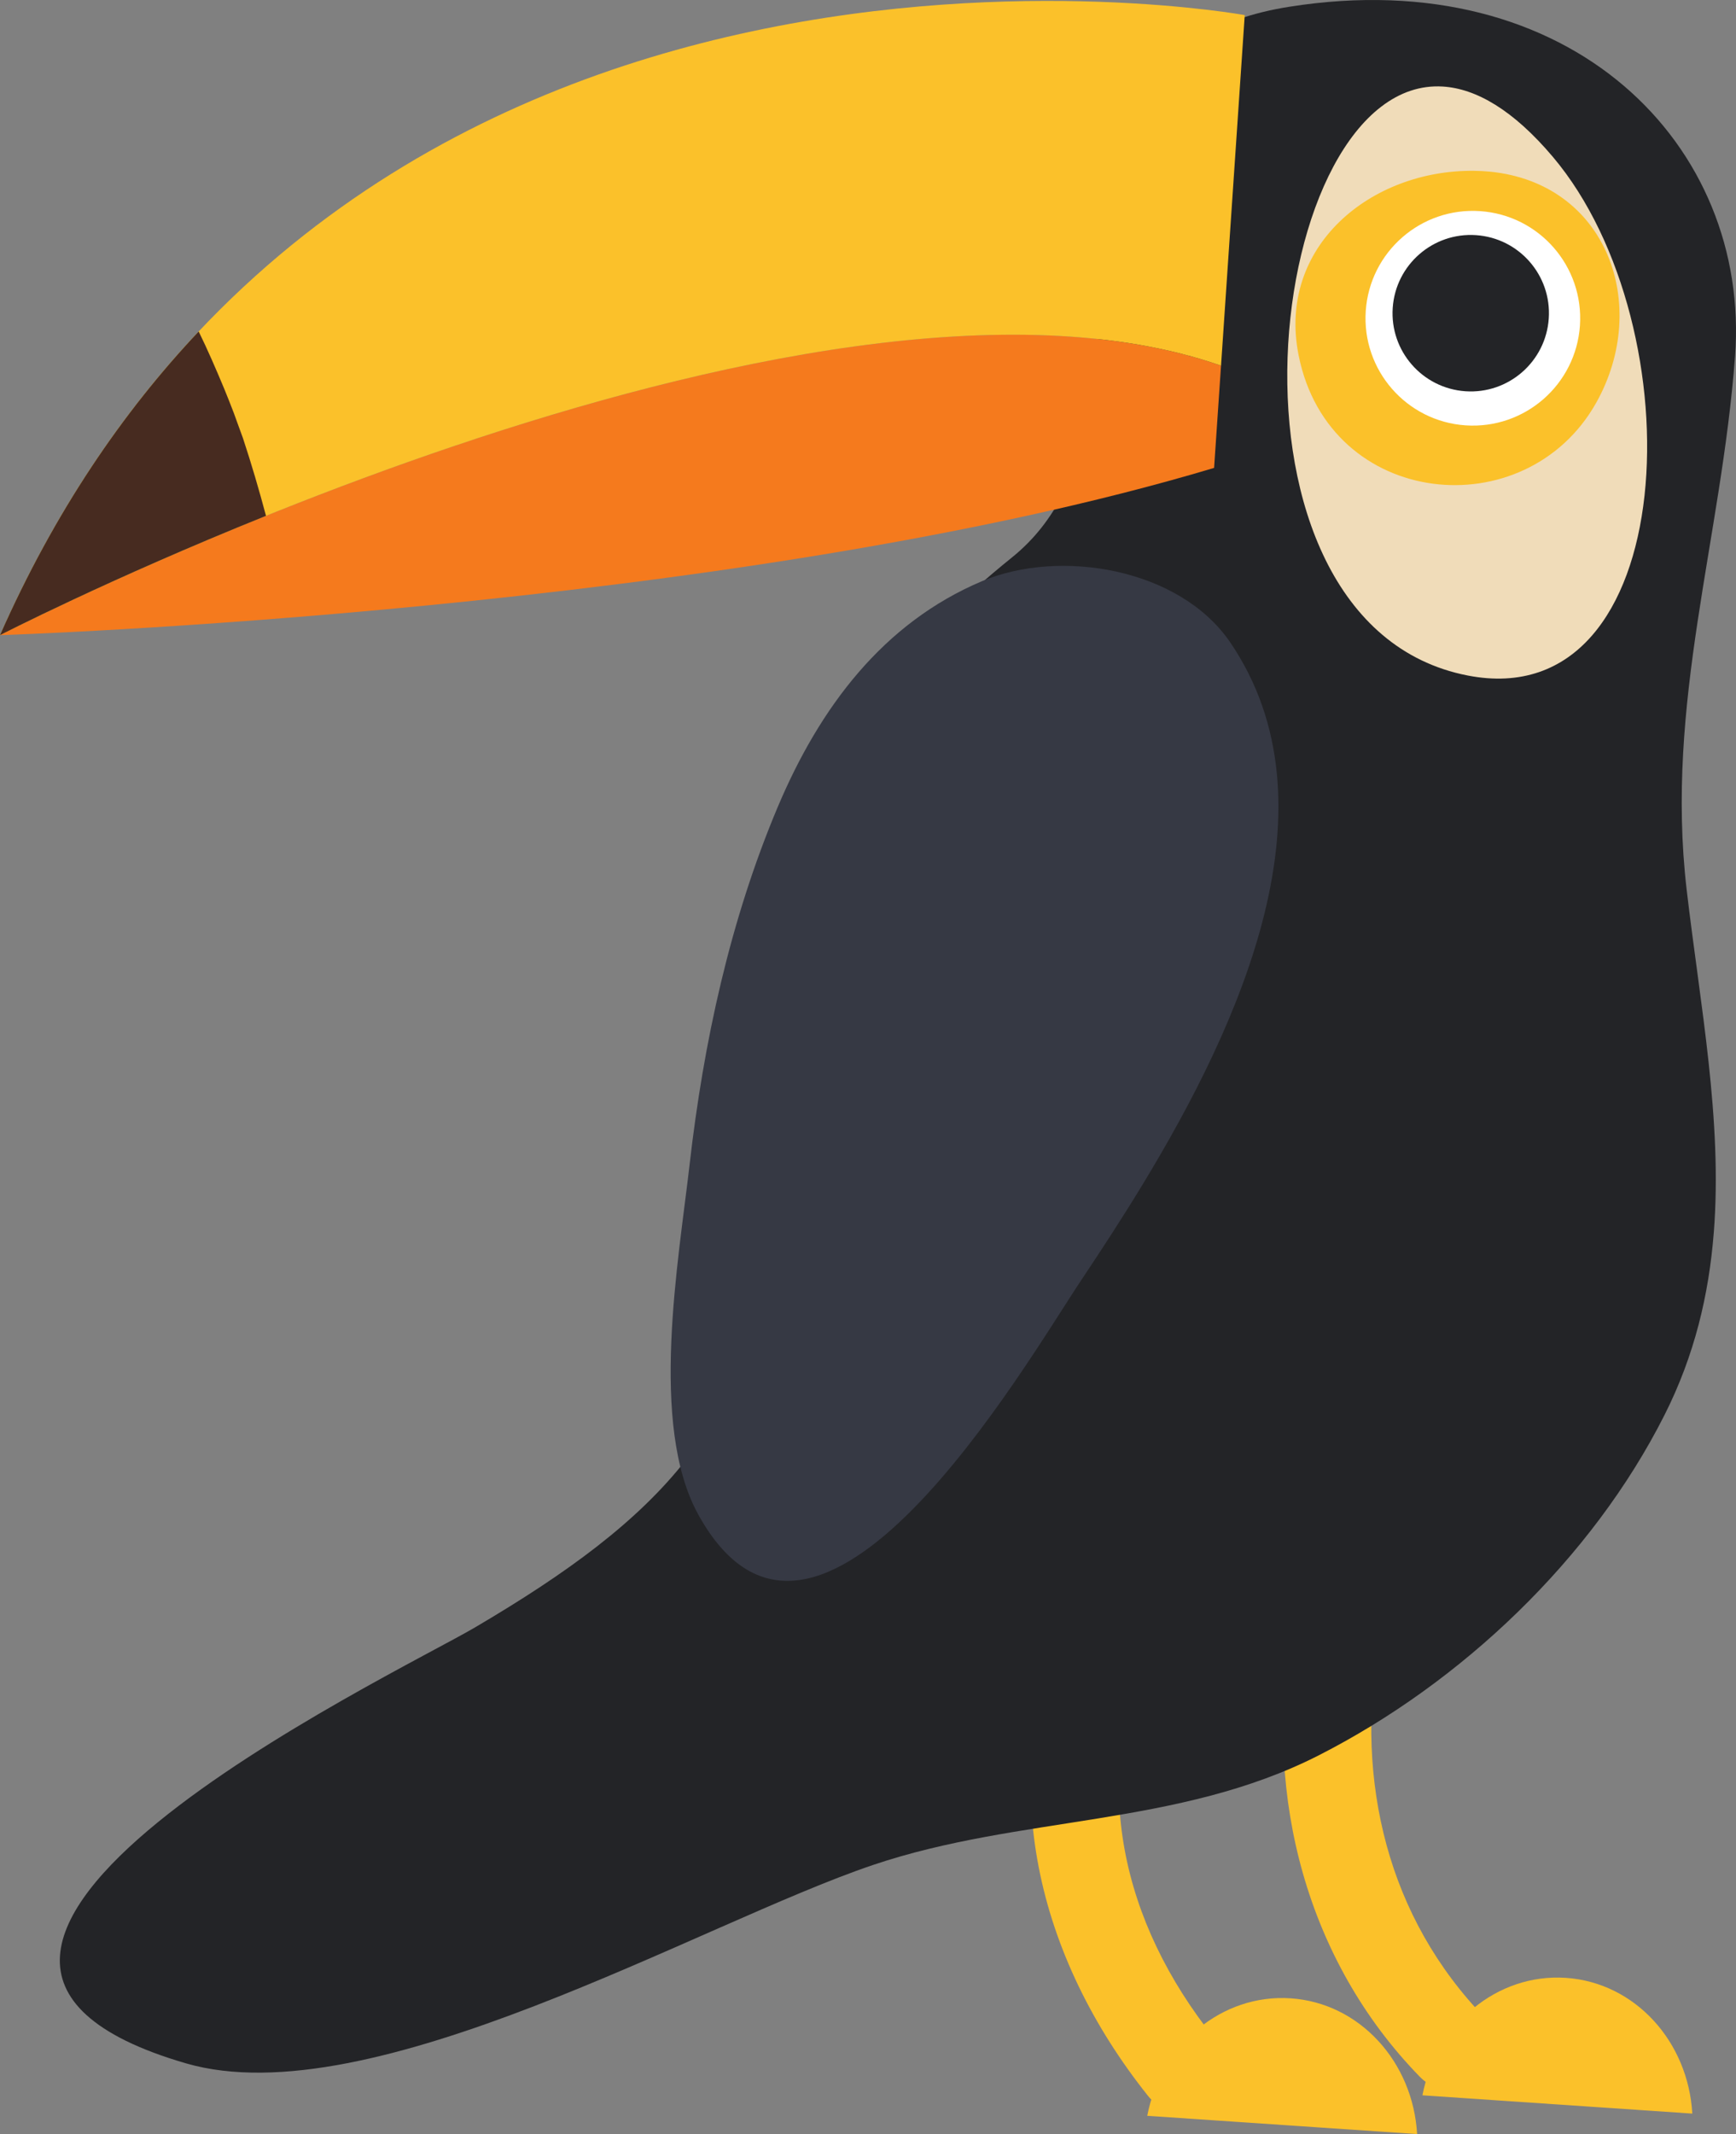
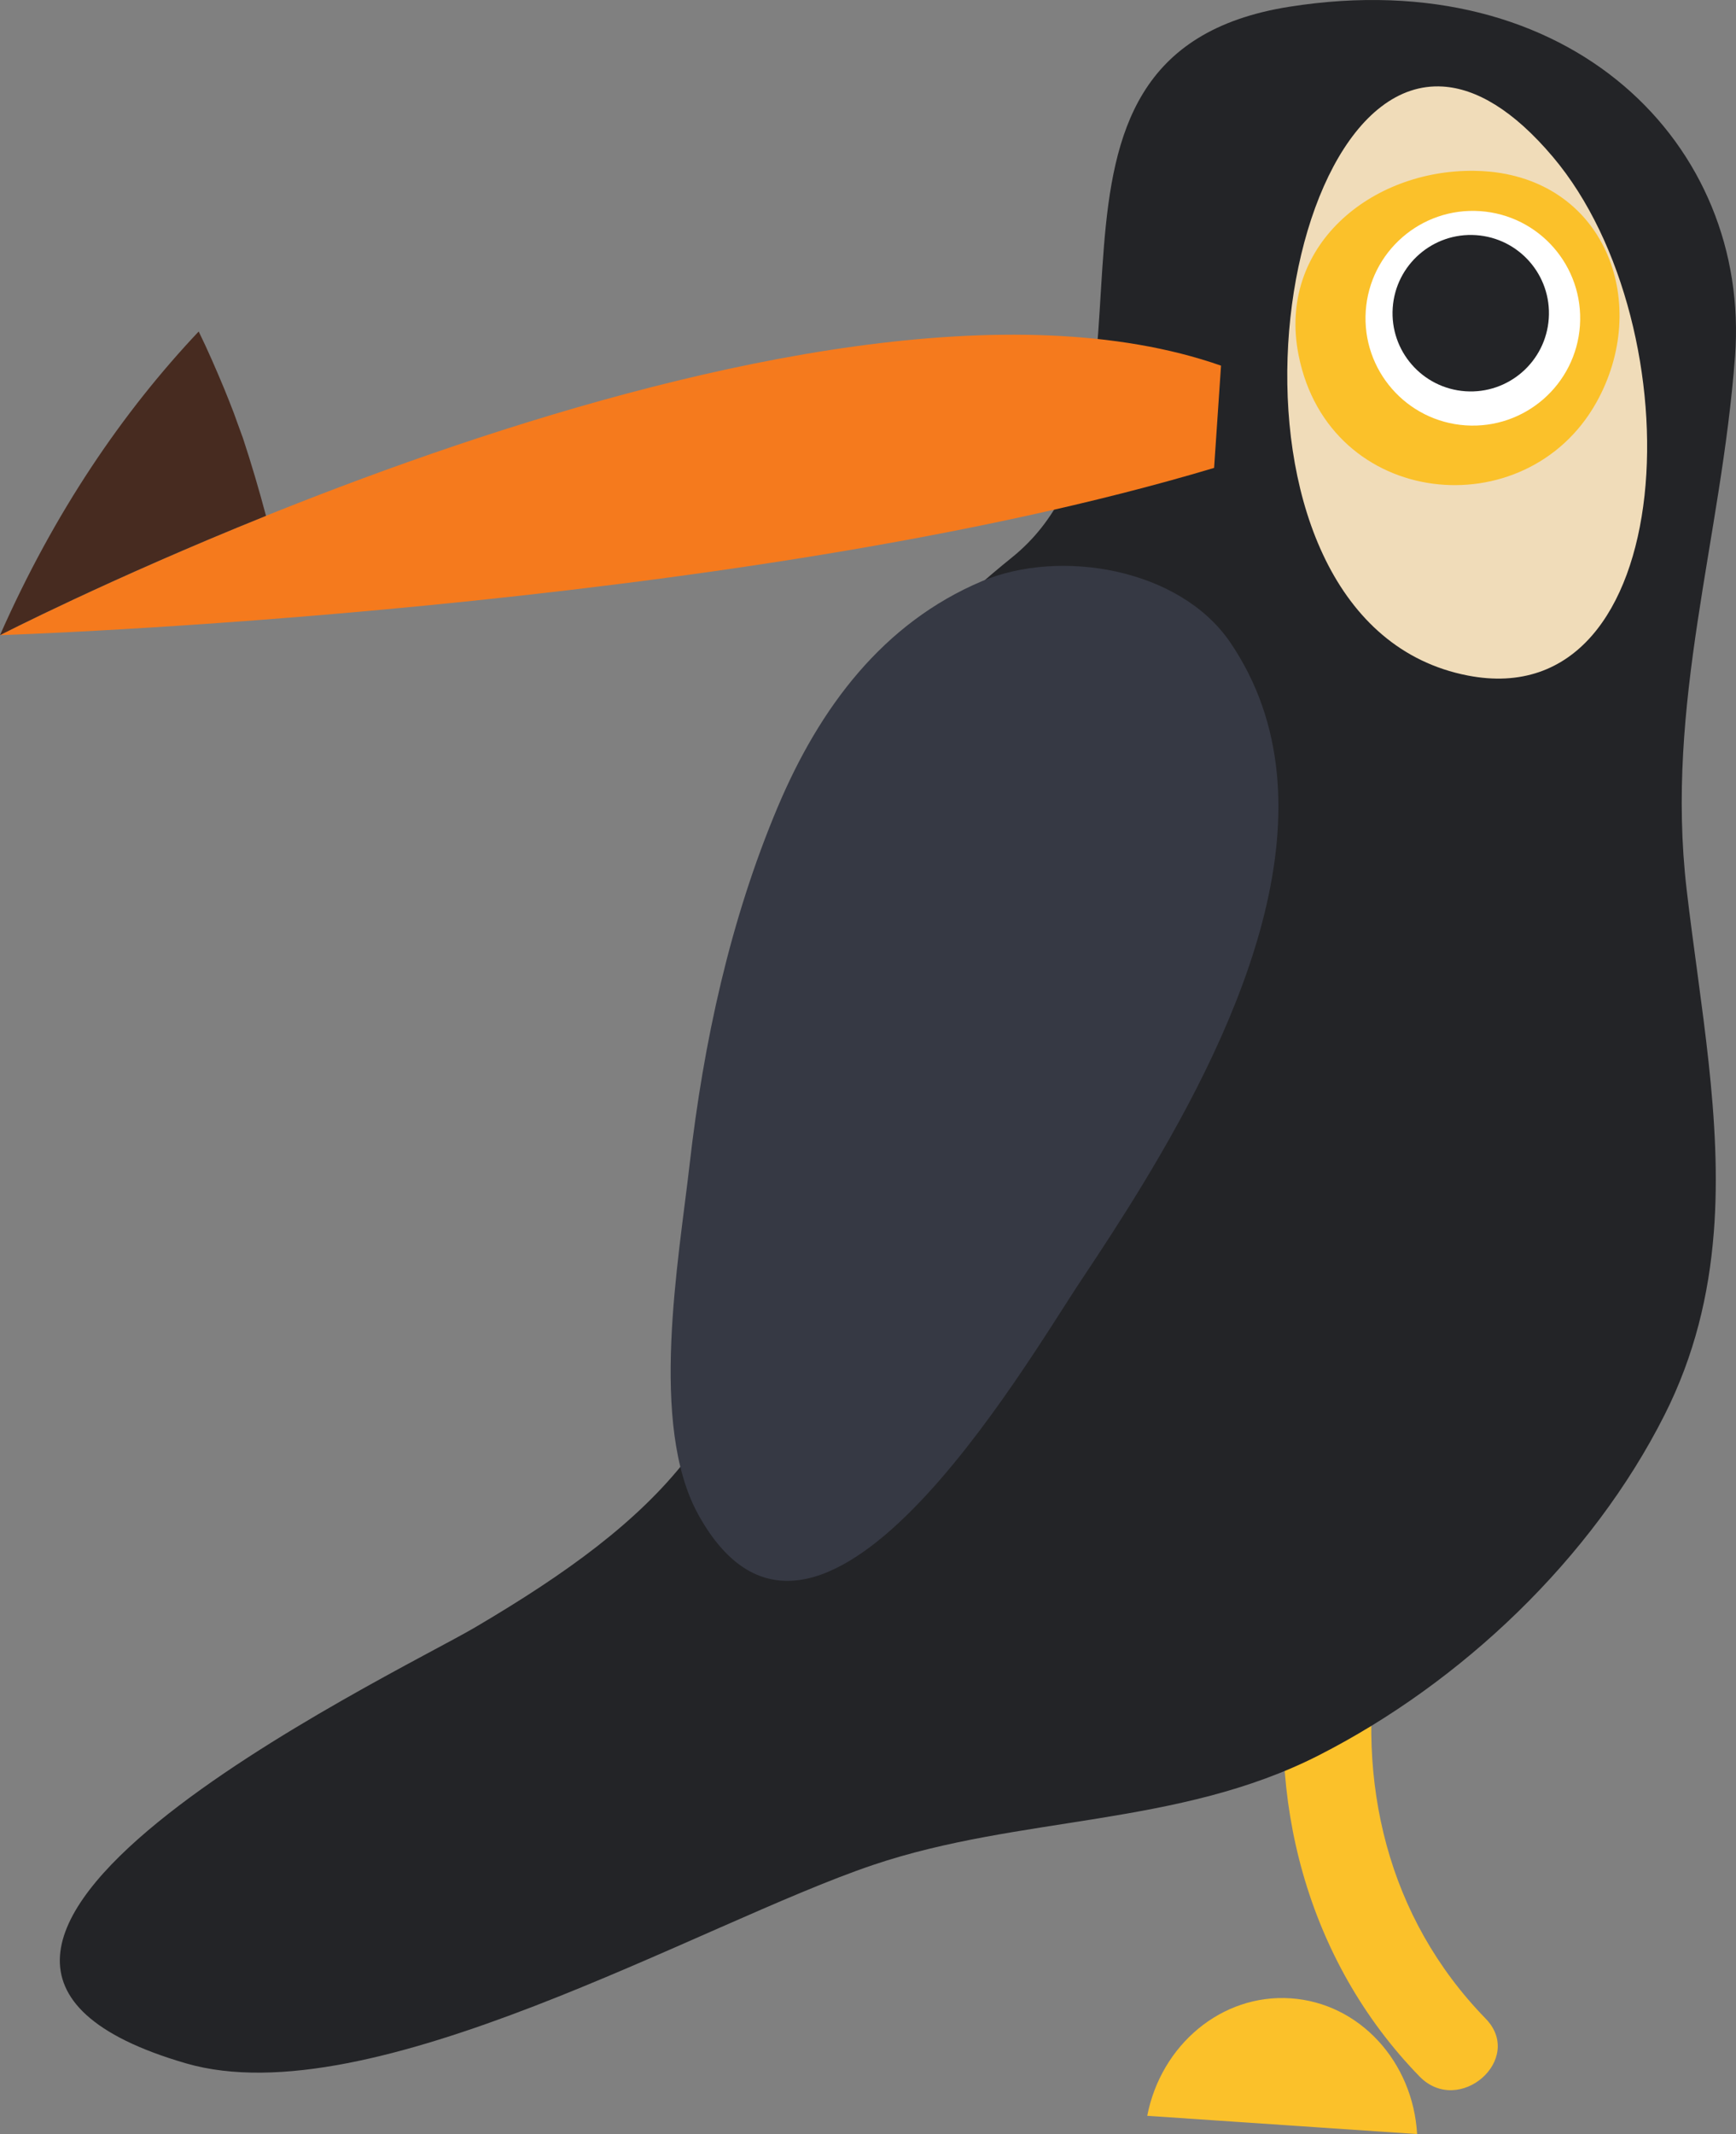
<svg xmlns="http://www.w3.org/2000/svg" xmlns:ns1="http://www.inkscape.org/namespaces/inkscape" xmlns:ns2="http://sodipodi.sourceforge.net/DTD/sodipodi-0.dtd" width="46.952mm" height="57.697mm" viewBox="0 0 166.366 204.438" id="svg6636" version="1.1" ns1:version="0.91 r13725" ns2:docname="tucan2.svg">
  <rect x="0" y="0" width="166.366" height="204.438" fill="#808080" stroke="none" />
  <defs id="defs6638" />
  <ns2:namedview id="base" pagecolor="#ffffff" bordercolor="#666666" borderopacity="1.0" ns1:pageopacity="0.0" ns1:pageshadow="2" ns1:zoom="0.35" ns1:cx="-56.102655" ns1:cy="-320.63794" ns1:document-units="px" ns1:current-layer="layer1" showgrid="false" ns1:window-width="1366" ns1:window-height="726" ns1:window-x="0" ns1:window-y="0" ns1:window-maximized="1" />
  <g ns1:label="Layer 1" ns1:groupmode="layer" id="layer1" transform="translate(0.326,-7.286)">
-     <path d="m 116.008,202.496 c -8.816,-11.066 -11.867,-24.345 -6.35,-37.649 2.078,-5.013 -5.938,-7.595 -8.005,-2.605 -6.635,16.004 -2.521,32.566 8.016,45.794 3.39,4.258 9.704,-1.314 6.339,-5.54" style="fill:#fbc12a;fill-opacity:1;fill-rule:nonzero;stroke:none" id="path340" ns1:connector-curvature="0" />
    <path d="m 142.047,200.662 c -9.428,-9.688 -12.469,-22.712 -10.286,-35.851 0.887,-5.348 -7.522,-5.768 -8.404,-0.461 -2.51,15.102 1.565,30.769 12.351,41.852 3.779,3.877 10.124,-1.655 6.339,-5.54" style="fill:#fbc12a;fill-opacity:1;fill-rule:nonzero;stroke:none" id="path342" ns1:connector-curvature="0" />
    <path d="m 135.479,211.724 c -0.391,-6.901 -5.489,-12.556 -12.111,-13.005 -6.622,-0.448 -12.435,4.47 -13.751,11.255 l 25.863,1.75" style="fill:#fbc12a;fill-opacity:1;fill-rule:nonzero;stroke:none" id="path344" ns1:connector-curvature="0" />
-     <path d="m 161.852,209.762 c -0.39,-6.902 -5.487,-12.554 -12.109,-13.004 -6.624,-0.446 -12.435,4.466 -13.754,11.252 l 25.863,1.751" style="fill:#fbc12a;fill-opacity:1;fill-rule:nonzero;stroke:none" id="path346" ns1:connector-curvature="0" />
    <path d="m 163.91,125.389 c 0.853,-10.809 -1.314,-21.844 -2.603,-32.915 -2.072,-17.806 3.325,-33.502 4.64,-51.042 1.512,-20.175 -15.671,-37.779 -42.715,-33.499 -28.989,4.588 -9.524,38.996 -26.569,52.746 -19.817,15.986 -20.9,28.433 -23.312,64.086 -1.268,18.725 -10.389,27.976 -28.159,38.424 -7.93,4.662 -63.926,31.22 -27.698,41.758 17.734,5.151 49.307,-13.425 65.847,-19.004 14.079,-4.751 29.236,-3.64 42.709,-10.5 13.704,-6.98 26.176,-18.826 33.129,-32.584 2.9,-5.735 4.264,-11.569 4.73,-17.47" style="fill:#232427;fill-opacity:1;fill-rule:nonzero;stroke:none" id="path348" ns1:connector-curvature="0" />
    <path d="m -0.326,68.132 c 0,0 70.437,-2.263 116.351,-16.023 l 0.664,-9.795 c -39.822,-13.94 -117.015,25.817 -117.015,25.817" style="fill:#f57a1d;fill-opacity:1;fill-rule:nonzero;stroke:none" id="path350" ns1:connector-curvature="0" />
-     <path d="m -0.326,68.132 c 0,0 77.192,-39.758 117.015,-25.817 l 2.272,-33.583 c 0,0 -86.094,-15.668 -119.287,59.4" style="fill:#fbc12a;fill-opacity:1;fill-rule:nonzero;stroke:none" id="path352" ns1:connector-curvature="0" />
    <path d="m 137.937,15.576 c 3.181,0.195 6.746,2.228 10.561,6.747 13.754,16.291 12.37,53.666 -8.17,49.675 -25.665,-4.986 -19.569,-57.475 -2.391,-56.422" style="fill:#f0dcb9;fill-opacity:1;fill-rule:nonzero;stroke:none" id="path354" ns1:connector-curvature="0" />
    <path d="m 142.453,23.729 c 11.268,1.111 15.41,12.82 10.2,22.121 -6.739,12.03 -25.581,10.19 -28.526,-4.511 -2.094,-10.461 6.938,-17.805 16.811,-17.69 0.504,0.006 1.012,0.031 1.515,0.08" style="fill:#fbc12a;fill-opacity:1;fill-rule:nonzero;stroke:none" id="path356" ns1:connector-curvature="0" />
    <path d="m 151.085,38.466 c -0.385,5.668 -5.291,9.951 -10.959,9.568 -5.666,-0.384 -9.95,-5.289 -9.568,-10.957 0.384,-5.666 5.291,-9.95 10.956,-9.566 5.668,0.384 9.954,5.289 9.57,10.956" style="fill:#ffffff;fill-opacity:1;fill-rule:nonzero;stroke:none" id="path358" ns1:connector-curvature="0" />
    <path d="m 148.097,37.794 c -0.279,4.13 -3.853,7.253 -7.982,6.973 -4.13,-0.28 -7.253,-3.855 -6.973,-7.984 0.279,-4.13 3.856,-7.251 7.984,-6.971 4.131,0.279 7.251,3.854 6.971,7.982" style="fill:#232427;fill-opacity:1;fill-rule:nonzero;stroke:none" id="path360" ns1:connector-curvature="0" />
    <path d="m 22.949,49.236 c -0.09,-0.217 -0.781,-2.164 -0.863,-2.373 -0.3,-0.786 -0.61,-1.569 -0.93,-2.349 -0.769,-1.843 -1.562,-3.678 -2.44,-5.473 -7.296,7.73 -13.824,17.288 -19.042,29.09 0,0 10.384,-5.346 25.492,-11.429 -0.669,-2.51 -1.401,-5.003 -2.217,-7.468" style="fill:#472b20;fill-opacity:1;fill-rule:nonzero;stroke:none" id="path362" ns1:connector-curvature="0" />
    <path d="m 109.222,120.679 c 9.419,-15.519 18.844,-36.381 8.369,-51.826 -4.85,-7.152 -16.35,-9.034 -23.8,-5.896 -9.49,3.999 -15.568,12.113 -19.591,21.652 -4.572,10.851 -7.103,22.55 -8.438,34.219 -1.058,9.271 -3.899,24.948 0.819,33.529 l 0.019,0.036 c 11.305,20.422 31.267,-14.345 36.717,-22.509 1.835,-2.746 3.87,-5.851 5.905,-9.205" style="fill:#363944;fill-opacity:1;fill-rule:nonzero;stroke:none" id="path364" ns1:connector-curvature="0" />
  </g>
</svg>